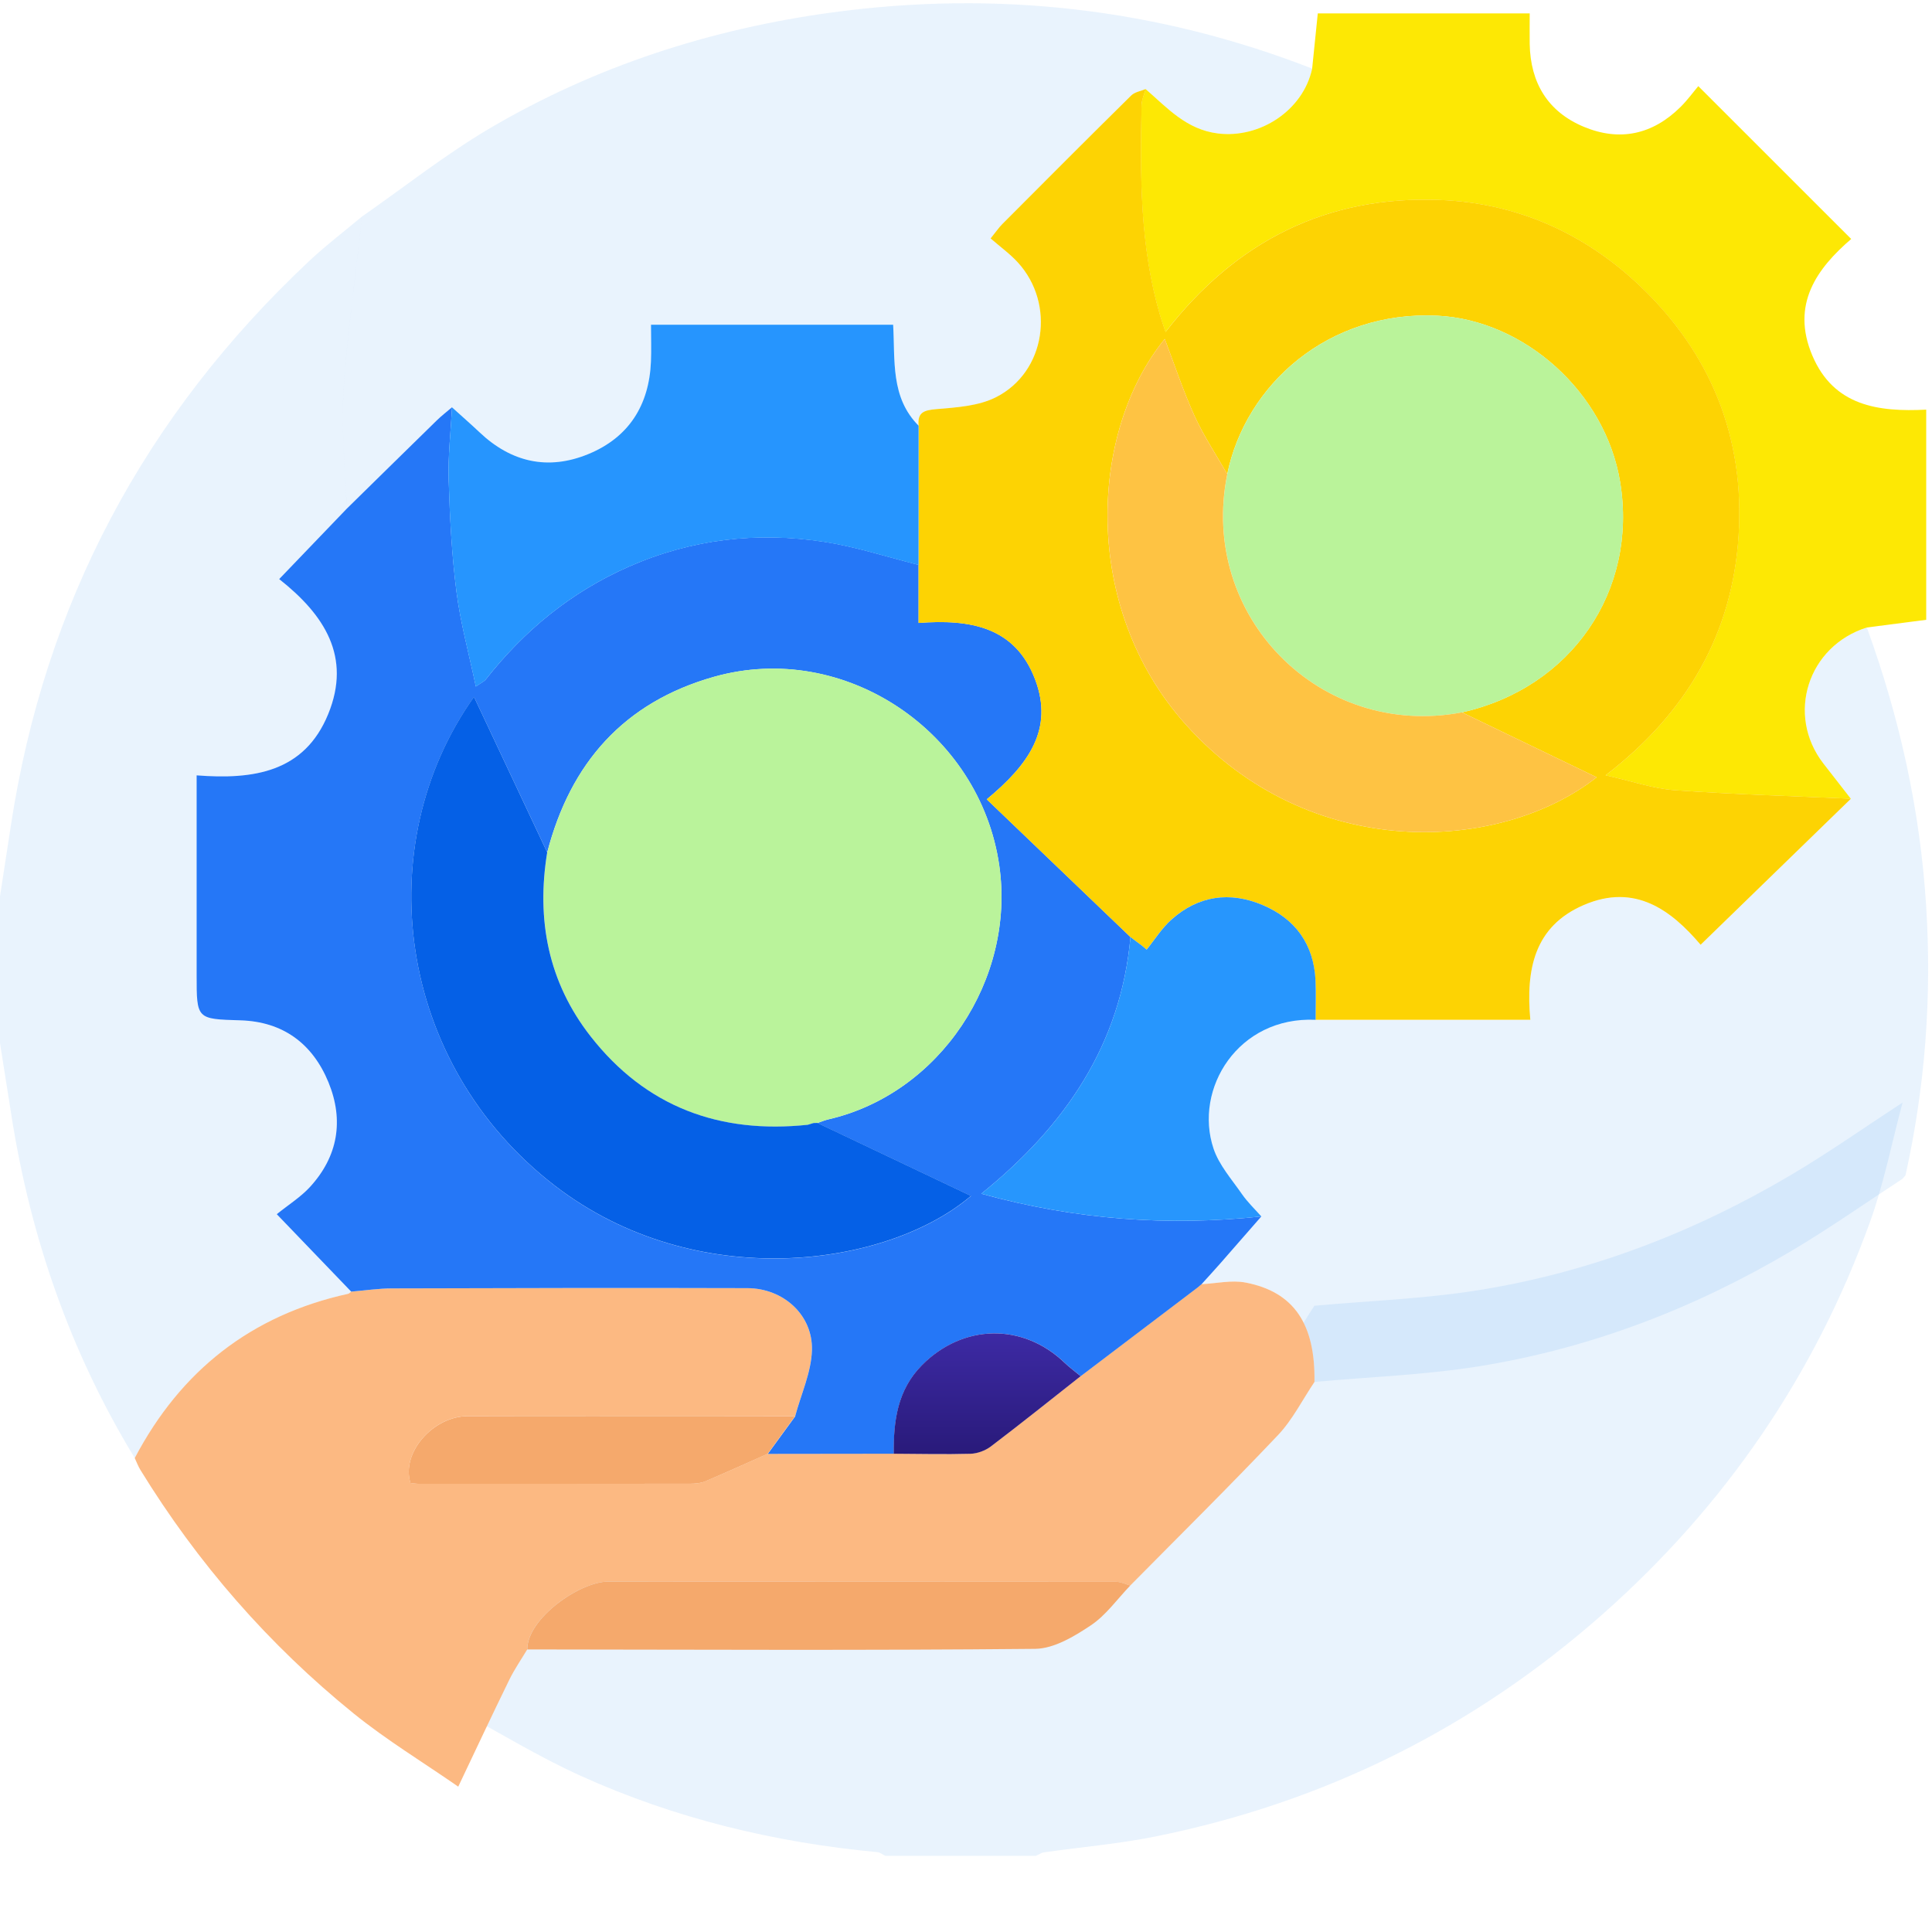
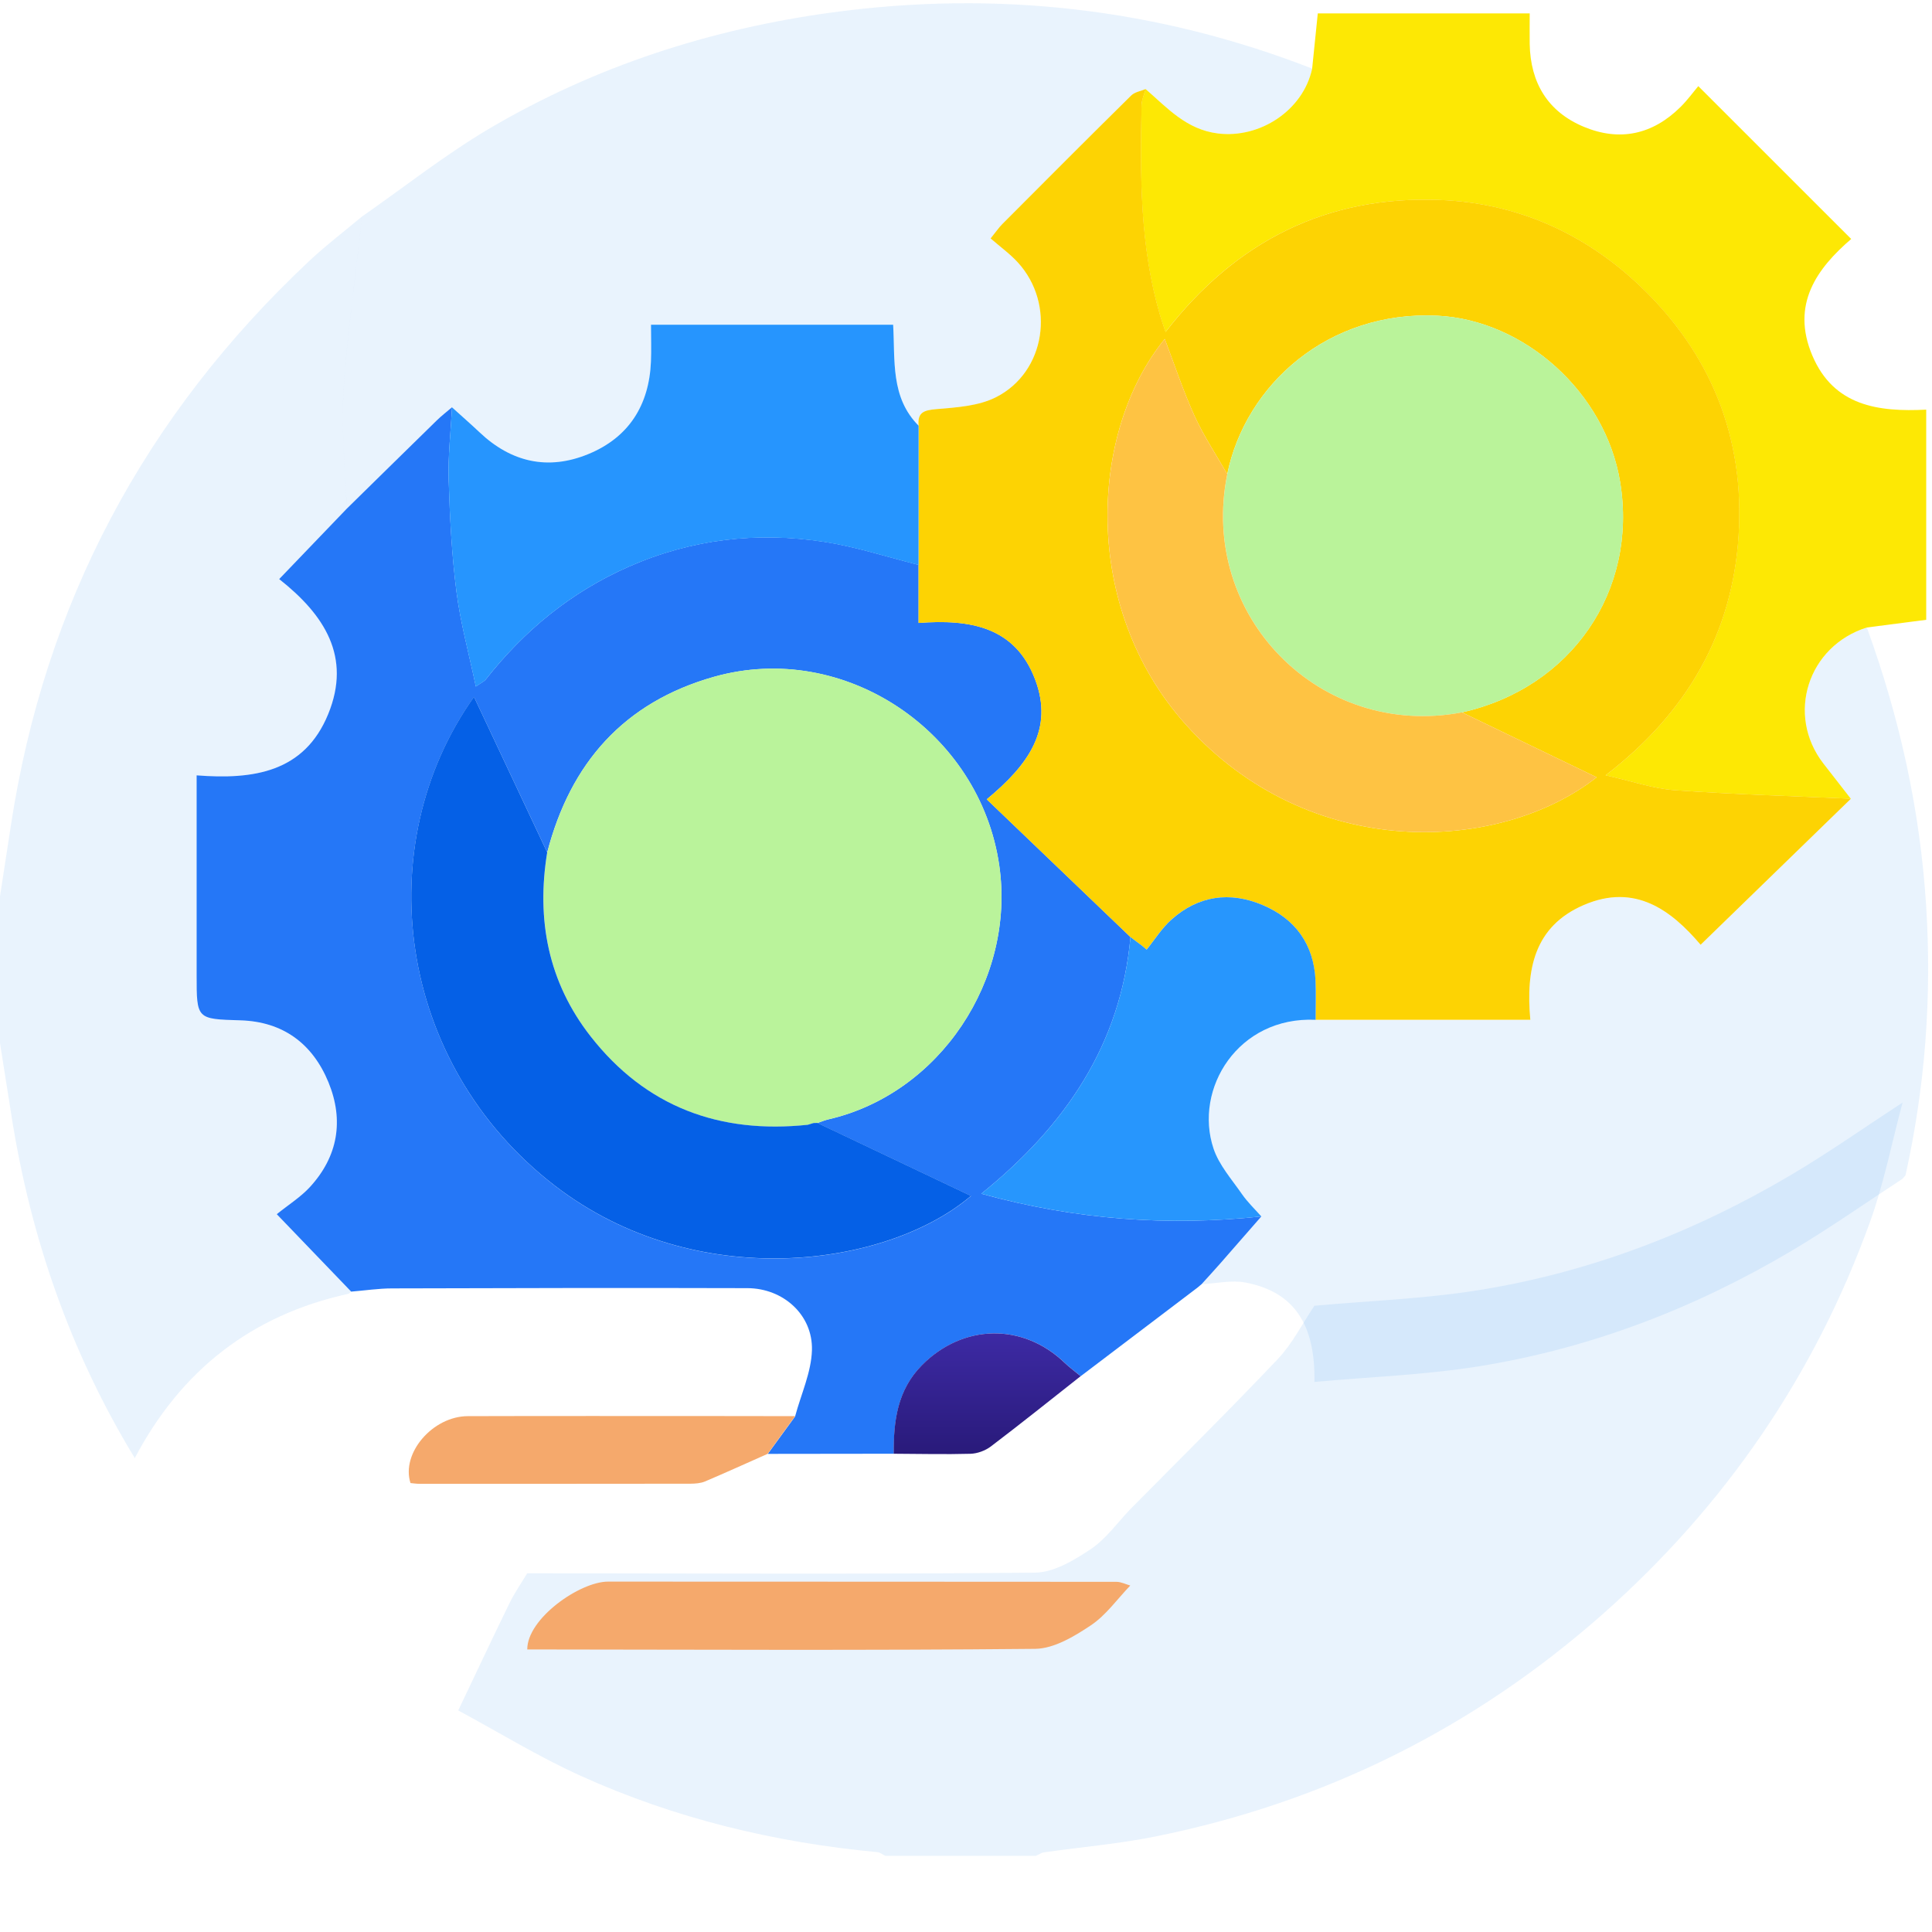
<svg xmlns="http://www.w3.org/2000/svg" width="224" height="224" viewBox="0 0 224 224" fill="none">
  <path opacity="0.1" d="M220.588 127.835C219.351 132.444 218.435 137.163 216.825 141.637C210.414 159.429 200.002 174.595 185.85 187.12C170.893 200.355 153.551 208.971 133.963 212.926C129.71 213.784 125.353 214.151 121.048 214.764C120.721 214.81 120.423 215.032 120.108 215.166H102.638C102.328 215.02 102.037 214.77 101.716 214.74C89.775 213.62 78.237 210.832 67.311 205.885C62.44 203.68 57.849 200.857 53.13 198.314C55.102 194.178 57.044 190.03 59.051 185.918C59.646 184.699 60.428 183.573 61.127 182.406C80.757 182.424 100.386 182.529 120.009 182.336C122.185 182.313 124.53 180.901 126.455 179.618C128.223 178.44 129.529 176.567 131.034 174.998C136.757 169.205 142.549 163.483 148.149 157.574C149.847 155.783 150.996 153.467 152.396 151.39C158.725 150.819 165.107 150.591 171.366 149.594C184.304 147.529 196.391 142.891 207.655 136.224C212.071 133.61 216.277 130.641 220.582 127.835H220.588Z" fill="#218AEF" />
  <path opacity="0.1" d="M0 103.915C0.414 101.226 0.834 98.531 1.242 95.841C5.145 69.982 16.777 48.189 35.799 30.31C37.748 28.478 39.888 26.851 41.942 25.13C41.889 25.707 41.843 26.285 41.784 26.857C41.108 33.087 40.186 39.305 39.824 45.552C39.562 50.009 40.052 54.507 40.203 58.992C37.666 61.641 35.123 64.283 32.375 67.147C37.631 71.295 40.769 76.154 38.062 82.787C35.292 89.571 29.383 90.411 22.802 89.903V92.552C22.802 99.388 22.802 106.225 22.802 113.056C22.802 118.189 22.802 118.154 27.866 118.306C32.836 118.452 36.254 121.024 38.092 125.498C39.9 129.902 39.2 134.085 35.933 137.637C34.866 138.798 33.477 139.667 32.095 140.782C35.321 144.136 38.022 146.947 40.722 149.759C40.606 149.847 40.501 149.981 40.373 150.01C29.137 152.477 20.959 158.917 15.627 169.056C8.143 156.747 3.518 143.418 1.307 129.214C0.875 126.455 0.432 123.696 0 120.942C0 115.267 0 109.591 0 103.909V103.915Z" fill="#218AEF" />
  <path opacity="0.1" d="M220.587 136.669C216.288 139.475 212.077 142.444 207.661 145.058C196.397 151.725 184.31 156.363 171.372 158.428C165.112 159.425 158.725 159.647 152.402 160.224C152.507 153.516 150.022 149.783 144.422 148.703C142.788 148.388 141.015 148.808 139.306 148.89C140.023 148.097 140.752 147.309 141.458 146.504C143.057 144.69 144.643 142.864 146.23 141.044C145.477 140.187 144.632 139.388 143.984 138.454C142.8 136.745 141.33 135.094 140.688 133.181C138.372 126.263 143.523 117.833 152.524 118.248H177.421C176.902 112.455 177.847 107.427 183.622 104.942C189.572 102.381 193.76 105.543 197.167 109.55C203.128 103.758 208.862 98.187 214.597 92.616C213.535 91.257 212.462 89.898 211.406 88.527C207.048 82.886 209.597 74.918 216.446 72.759C220.232 83.172 222.612 93.853 223.317 104.959C223.994 115.541 223.218 125.948 220.926 136.273C220.803 136.413 220.681 136.553 220.558 136.698L220.582 136.681L220.587 136.669Z" fill="#218AEF" />
  <path opacity="0.1" d="M40.197 58.993C40.046 54.513 39.562 50.009 39.818 45.553C40.18 39.305 41.102 33.087 41.778 26.857C41.843 26.285 41.883 25.708 41.936 25.13C46.871 21.694 51.608 17.932 56.77 14.887C69.061 7.654 82.448 3.343 96.536 1.435C115.587 -1.137 134.167 0.957 152.133 7.951C151.089 12.793 146.078 16.077 141.19 15.464C137.532 15.004 135.333 12.495 132.831 10.331C132.265 10.57 131.559 10.669 131.157 11.072C126.146 16.018 121.176 21.006 116.206 25.988C115.815 26.378 115.5 26.845 114.852 27.65C115.961 28.619 117.092 29.429 118.014 30.439C122.401 35.251 121.24 43.144 115.477 46.06C113.447 47.087 110.897 47.244 108.552 47.443C107.129 47.565 106.359 47.804 106.505 49.35C103.238 46.072 103.798 41.773 103.559 37.648H75.483C75.483 39.188 75.53 40.565 75.478 41.93C75.267 46.982 72.905 50.709 68.233 52.64C63.56 54.565 59.278 53.608 55.592 50.108C54.553 49.123 53.474 48.184 52.413 47.227C51.818 47.74 51.188 48.218 50.627 48.767C47.145 52.168 43.674 55.586 40.197 58.998V58.993Z" fill="#218AEF" />
  <path d="M132.831 10.331C135.333 12.501 137.533 15.009 141.19 15.47C146.078 16.083 151.089 12.798 152.133 7.957C152.343 5.886 152.559 3.815 152.787 1.552H177.357C177.357 2.695 177.339 3.897 177.357 5.098C177.438 9.608 179.457 12.956 183.628 14.7C187.793 16.438 191.608 15.604 194.833 12.413C195.656 11.603 196.338 10.652 196.904 9.987C202.965 16.048 208.746 21.823 214.632 27.708C210.718 31.08 207.585 35.257 210.134 41.242C212.619 47.075 217.758 47.775 223.329 47.495V71.861C220.978 72.164 218.709 72.462 216.446 72.753C209.598 74.912 207.048 82.88 211.406 88.521C212.462 89.886 213.529 91.245 214.591 92.61C207.789 92.301 200.982 92.108 194.192 91.624C191.672 91.443 189.204 90.574 186.148 89.892C195.65 82.594 200.824 73.436 201.565 62.166C202.312 50.773 198.351 40.921 190.021 33.052C183.581 26.973 175.776 23.532 166.921 23.188C153.86 22.674 143.308 27.918 135.129 38.494C134.838 37.619 134.651 37.094 134.493 36.563C132.148 28.589 132.172 20.399 132.347 12.203C132.358 11.573 132.656 10.955 132.825 10.331H132.831Z" fill="#FDE804" />
  <path d="M220.564 136.687C220.687 136.547 220.809 136.407 220.932 136.261C220.809 136.401 220.687 136.541 220.564 136.687Z" fill="#6CF4C1" />
-   <path d="M139.306 148.89C141.015 148.808 142.788 148.388 144.422 148.703C150.028 149.783 152.513 153.516 152.402 160.224C151.002 162.301 149.858 164.617 148.155 166.408C142.555 172.317 136.763 178.039 131.04 183.832C130.503 183.68 129.967 183.406 129.436 183.4C109.789 183.377 90.142 183.394 70.49 183.377C67.235 183.377 61.11 187.647 61.127 191.24C60.428 192.407 59.646 193.533 59.051 194.752C57.038 198.864 55.096 203.012 53.13 207.148C49.082 204.336 44.835 201.763 41.014 198.672C31.162 190.698 22.919 181.242 16.275 170.421C16.012 169.989 15.838 169.511 15.622 169.05C20.953 158.912 29.126 152.478 40.367 150.004C40.495 149.975 40.6 149.841 40.711 149.753C42.297 149.625 43.884 149.386 45.471 149.38C59.197 149.339 72.922 149.31 86.648 149.351C90.808 149.363 94.249 152.454 94.132 156.549C94.057 159.11 92.878 161.642 92.19 164.185C89.209 164.185 86.228 164.173 83.248 164.173C73.582 164.173 63.91 164.156 54.244 164.185C50.161 164.197 46.48 168.496 47.594 171.943C47.921 171.973 48.277 172.031 48.633 172.031C59.103 172.031 69.568 172.037 80.039 172.019C80.611 172.019 81.229 171.978 81.743 171.757C84.181 170.724 86.59 169.628 89.005 168.554C93.876 168.554 98.741 168.543 103.612 168.537C106.581 168.554 109.55 168.63 112.519 168.543C113.318 168.519 114.234 168.181 114.876 167.697C118.388 165.031 121.829 162.272 125.294 159.542C129.803 156.123 134.307 152.705 138.816 149.287C138.985 149.141 139.16 149.001 139.329 148.855L139.306 148.873V148.89Z" fill="#FCB982" />
  <path d="M61.133 191.24C61.116 187.646 67.241 183.376 70.496 183.376C90.142 183.394 109.789 183.376 129.442 183.4C129.978 183.4 130.515 183.68 131.046 183.831C129.535 185.401 128.234 187.273 126.467 188.451C124.542 189.735 122.197 191.146 120.021 191.17C100.392 191.362 80.763 191.257 61.139 191.24H61.133Z" fill="#F5A96C" />
  <path d="M92.196 164.185C92.878 161.642 94.062 159.11 94.138 156.549C94.255 152.454 90.813 149.362 86.654 149.351C72.928 149.31 59.203 149.339 45.477 149.38C43.89 149.38 42.303 149.625 40.717 149.753C38.016 146.942 35.315 144.13 32.089 140.776C33.472 139.662 34.86 138.792 35.928 137.632C39.194 134.079 39.888 129.897 38.086 125.492C36.248 121.018 32.83 118.446 27.86 118.3C22.802 118.148 22.797 118.183 22.797 113.05C22.797 106.213 22.797 99.376 22.797 92.546V89.897C29.371 90.405 35.286 89.565 38.057 82.781C40.763 76.148 37.625 71.289 32.369 67.141C35.117 64.277 37.66 61.635 40.197 58.986C43.674 55.574 47.139 52.161 50.627 48.755C51.188 48.206 51.818 47.722 52.413 47.215C52.267 50.026 51.934 52.85 52.022 55.656C52.156 59.978 52.377 64.324 52.926 68.612C53.387 72.216 54.367 75.751 55.172 79.596C55.784 79.158 56.128 79.018 56.333 78.761C60.801 73.08 66.22 68.641 72.882 65.707C80.179 62.492 87.786 61.617 95.591 62.825C99.278 63.397 102.871 64.581 106.505 65.491V72.222C112.455 71.773 117.687 72.642 120.015 78.767C122.214 84.56 119.233 88.678 114.409 92.674C120.079 98.111 125.574 103.378 131.069 108.64C129.955 121.065 123.556 130.515 113.773 138.402C124.781 141.441 135.432 142.176 146.242 141.038C144.649 142.858 143.062 144.684 141.47 146.498C140.764 147.303 140.035 148.091 139.317 148.884L139.341 148.867C139.172 149.012 138.997 149.152 138.827 149.298C134.318 152.717 129.815 156.135 125.306 159.553C124.693 159.046 124.04 158.579 123.474 158.031C118.609 153.341 111.662 153.481 106.907 158.276C104.032 161.175 103.606 164.768 103.629 168.548C98.758 168.548 93.893 168.56 89.022 168.566C90.084 167.107 91.146 165.649 92.213 164.191L92.196 164.185ZM63.449 98.834C60.608 92.802 57.767 86.771 54.962 80.809C42.788 97.889 45.867 123.322 64.394 137.527C80.716 150.039 102.842 146.965 112.583 138.664C106.756 135.893 100.765 133.052 94.774 130.206C95.188 130.066 95.591 129.891 96.011 129.792C108.996 126.817 117.752 113.517 115.856 100.357C113.622 84.828 97.895 74.212 82.787 78.47C72.328 81.421 66.132 88.48 63.443 98.84L63.449 98.834Z" fill="#2577F7" />
  <path d="M131.063 108.646C125.568 103.379 120.073 98.111 114.403 92.68C119.227 88.69 122.208 84.566 120.009 78.773C117.682 72.648 112.455 71.779 106.499 72.228V65.497C106.499 60.113 106.499 54.728 106.505 49.344C106.359 47.804 107.129 47.559 108.552 47.437C110.897 47.239 113.447 47.081 115.477 46.054C121.24 43.138 122.407 35.245 118.014 30.433C117.092 29.424 115.961 28.613 114.852 27.644C115.5 26.845 115.815 26.373 116.206 25.982C121.176 20.994 126.146 16.007 131.157 11.066C131.565 10.664 132.265 10.564 132.831 10.325C132.667 10.949 132.37 11.568 132.358 12.198C132.189 20.393 132.166 28.584 134.505 36.558C134.662 37.089 134.849 37.614 135.141 38.489C143.319 27.913 153.872 22.669 166.932 23.182C175.782 23.526 183.587 26.968 190.032 33.046C198.362 40.909 202.323 50.768 201.577 62.16C200.836 73.424 195.667 82.588 186.159 89.886C189.216 90.569 191.683 91.438 194.203 91.618C200.993 92.103 207.801 92.295 214.602 92.604C208.868 98.175 203.134 103.746 197.172 109.539C193.766 105.531 189.572 102.369 183.627 104.93C177.852 107.415 176.907 112.444 177.427 118.236C168.927 118.236 160.732 118.236 152.53 118.236C152.53 116.714 152.594 115.185 152.518 113.663C152.32 109.469 150.167 106.523 146.382 104.924C142.596 103.326 138.95 103.834 135.829 106.604C134.715 107.596 133.892 108.926 132.936 110.099C132.767 109.953 132.592 109.807 132.422 109.661C131.967 109.323 131.512 108.979 131.057 108.64L131.063 108.646ZM142.292 54.979C141.015 52.733 139.562 50.563 138.495 48.218C137.188 45.349 136.202 42.339 135.042 39.299C126.332 49.998 125.282 70.362 137.451 83.971C151.9 100.129 173.991 98.875 185.121 90.119C180.005 87.652 174.755 85.126 169.505 82.594C182.175 79.759 189.904 68.519 187.845 55.913C186.142 45.465 176.697 37.094 166.658 36.604C154.012 35.986 144.398 44.602 142.287 54.979H142.292Z" fill="#FDD303" />
  <path d="M131.063 108.646C131.518 108.984 131.973 109.328 132.428 109.666C132.597 109.812 132.772 109.958 132.942 110.104C133.898 108.931 134.715 107.601 135.835 106.61C138.95 103.833 142.596 103.331 146.387 104.93C150.179 106.528 152.326 109.48 152.524 113.668C152.594 115.191 152.536 116.719 152.536 118.241C143.535 117.827 138.384 126.256 140.7 133.175C141.342 135.088 142.812 136.739 143.996 138.448C144.643 139.381 145.483 140.181 146.242 141.038C135.432 142.176 124.781 141.441 113.773 138.401C123.556 130.515 129.955 121.065 131.069 108.64L131.063 108.646Z" fill="#2796FD" />
  <path d="M106.505 49.35C106.505 54.734 106.505 60.118 106.499 65.503C102.865 64.593 99.272 63.408 95.585 62.837C87.786 61.629 80.179 62.504 72.876 65.718C66.22 68.647 60.795 73.092 56.327 78.773C56.128 79.03 55.784 79.17 55.166 79.608C54.361 75.763 53.381 72.223 52.92 68.623C52.372 64.336 52.144 59.996 52.016 55.668C51.928 52.862 52.261 50.038 52.407 47.227C53.468 48.189 54.547 49.128 55.586 50.108C59.273 53.608 63.554 54.571 68.227 52.64C72.899 50.715 75.262 46.982 75.472 41.93C75.53 40.559 75.478 39.188 75.478 37.648H103.553C103.792 41.773 103.232 46.072 106.499 49.35H106.505Z" fill="#2695FE" />
  <path d="M92.196 164.185C91.134 165.643 90.073 167.102 89.005 168.56C86.584 169.633 84.175 170.73 81.743 171.762C81.229 171.978 80.611 172.019 80.039 172.025C69.568 172.042 59.103 172.037 48.633 172.037C48.277 172.037 47.921 171.978 47.594 171.949C46.48 168.502 50.161 164.202 54.244 164.191C63.91 164.162 73.582 164.179 83.248 164.179C86.228 164.179 89.209 164.191 92.19 164.191L92.196 164.185Z" fill="#F5A96C" />
  <path d="M103.618 168.549C103.594 164.769 104.026 161.175 106.896 158.276C111.65 153.481 118.598 153.341 123.463 158.031C124.034 158.579 124.682 159.046 125.294 159.554C121.829 162.284 118.388 165.043 114.876 167.709C114.234 168.193 113.318 168.531 112.519 168.554C109.556 168.636 106.581 168.56 103.612 168.549H103.618Z" fill="url(#paint0_linear_4844_44379)" />
  <path d="M138.816 149.298C138.985 149.153 139.16 149.013 139.329 148.867C139.16 149.013 138.985 149.153 138.816 149.298Z" fill="#BAF39A" />
  <path d="M63.449 98.834C66.138 88.474 72.333 81.416 82.793 78.464C97.901 74.206 113.627 84.823 115.862 100.351C117.757 113.511 109.002 126.811 96.017 129.786C95.597 129.885 95.188 130.06 94.78 130.2C94.634 130.2 94.483 130.206 94.337 130.212C94.109 130.282 93.888 130.352 93.66 130.416C83.446 131.495 74.894 128.351 68.495 120.179C63.566 113.884 62.183 106.645 63.449 98.834Z" fill="#BAF39B" />
  <path d="M94.331 130.206C94.477 130.206 94.628 130.2 94.774 130.194C100.765 133.041 106.75 135.882 112.577 138.652C102.836 146.953 80.71 150.027 64.388 137.515C45.862 123.311 42.788 97.883 54.956 80.797C57.762 86.759 60.602 92.791 63.443 98.828C62.172 106.639 63.56 113.878 68.489 120.172C74.888 128.345 83.44 131.489 93.654 130.41C93.882 130.34 94.103 130.27 94.325 130.206H94.331Z" fill="#0560E6" />
  <path d="M142.292 54.979C144.404 44.602 154.017 35.986 166.664 36.604C176.697 37.094 186.142 45.465 187.851 55.912C189.91 68.518 182.181 79.765 169.511 82.594C153.061 85.727 138.95 71.406 142.298 54.979H142.292Z" fill="#BAF39A" />
  <path d="M142.293 54.979C138.944 71.406 153.055 85.727 169.505 82.594C174.755 85.126 180.005 87.658 185.121 90.119C173.997 98.869 151.9 100.129 137.451 83.971C125.283 70.362 126.338 49.998 135.042 39.299C136.203 42.339 137.188 45.349 138.495 48.218C139.563 50.563 141.009 52.733 142.293 54.979Z" fill="#FEC343" />
  <path d="M94.331 130.206C94.109 130.276 93.882 130.346 93.66 130.41C93.882 130.34 94.109 130.27 94.331 130.206Z" fill="#2577F7" />
  <defs>
    <linearGradient id="paint0_linear_4844_44379" x1="114.453" y1="154.595" x2="114.453" y2="168.592" gradientUnits="userSpaceOnUse">
      <stop stop-color="#3D2AA4" />
      <stop offset="1" stop-color="#291A7A" />
    </linearGradient>
  </defs>
</svg>